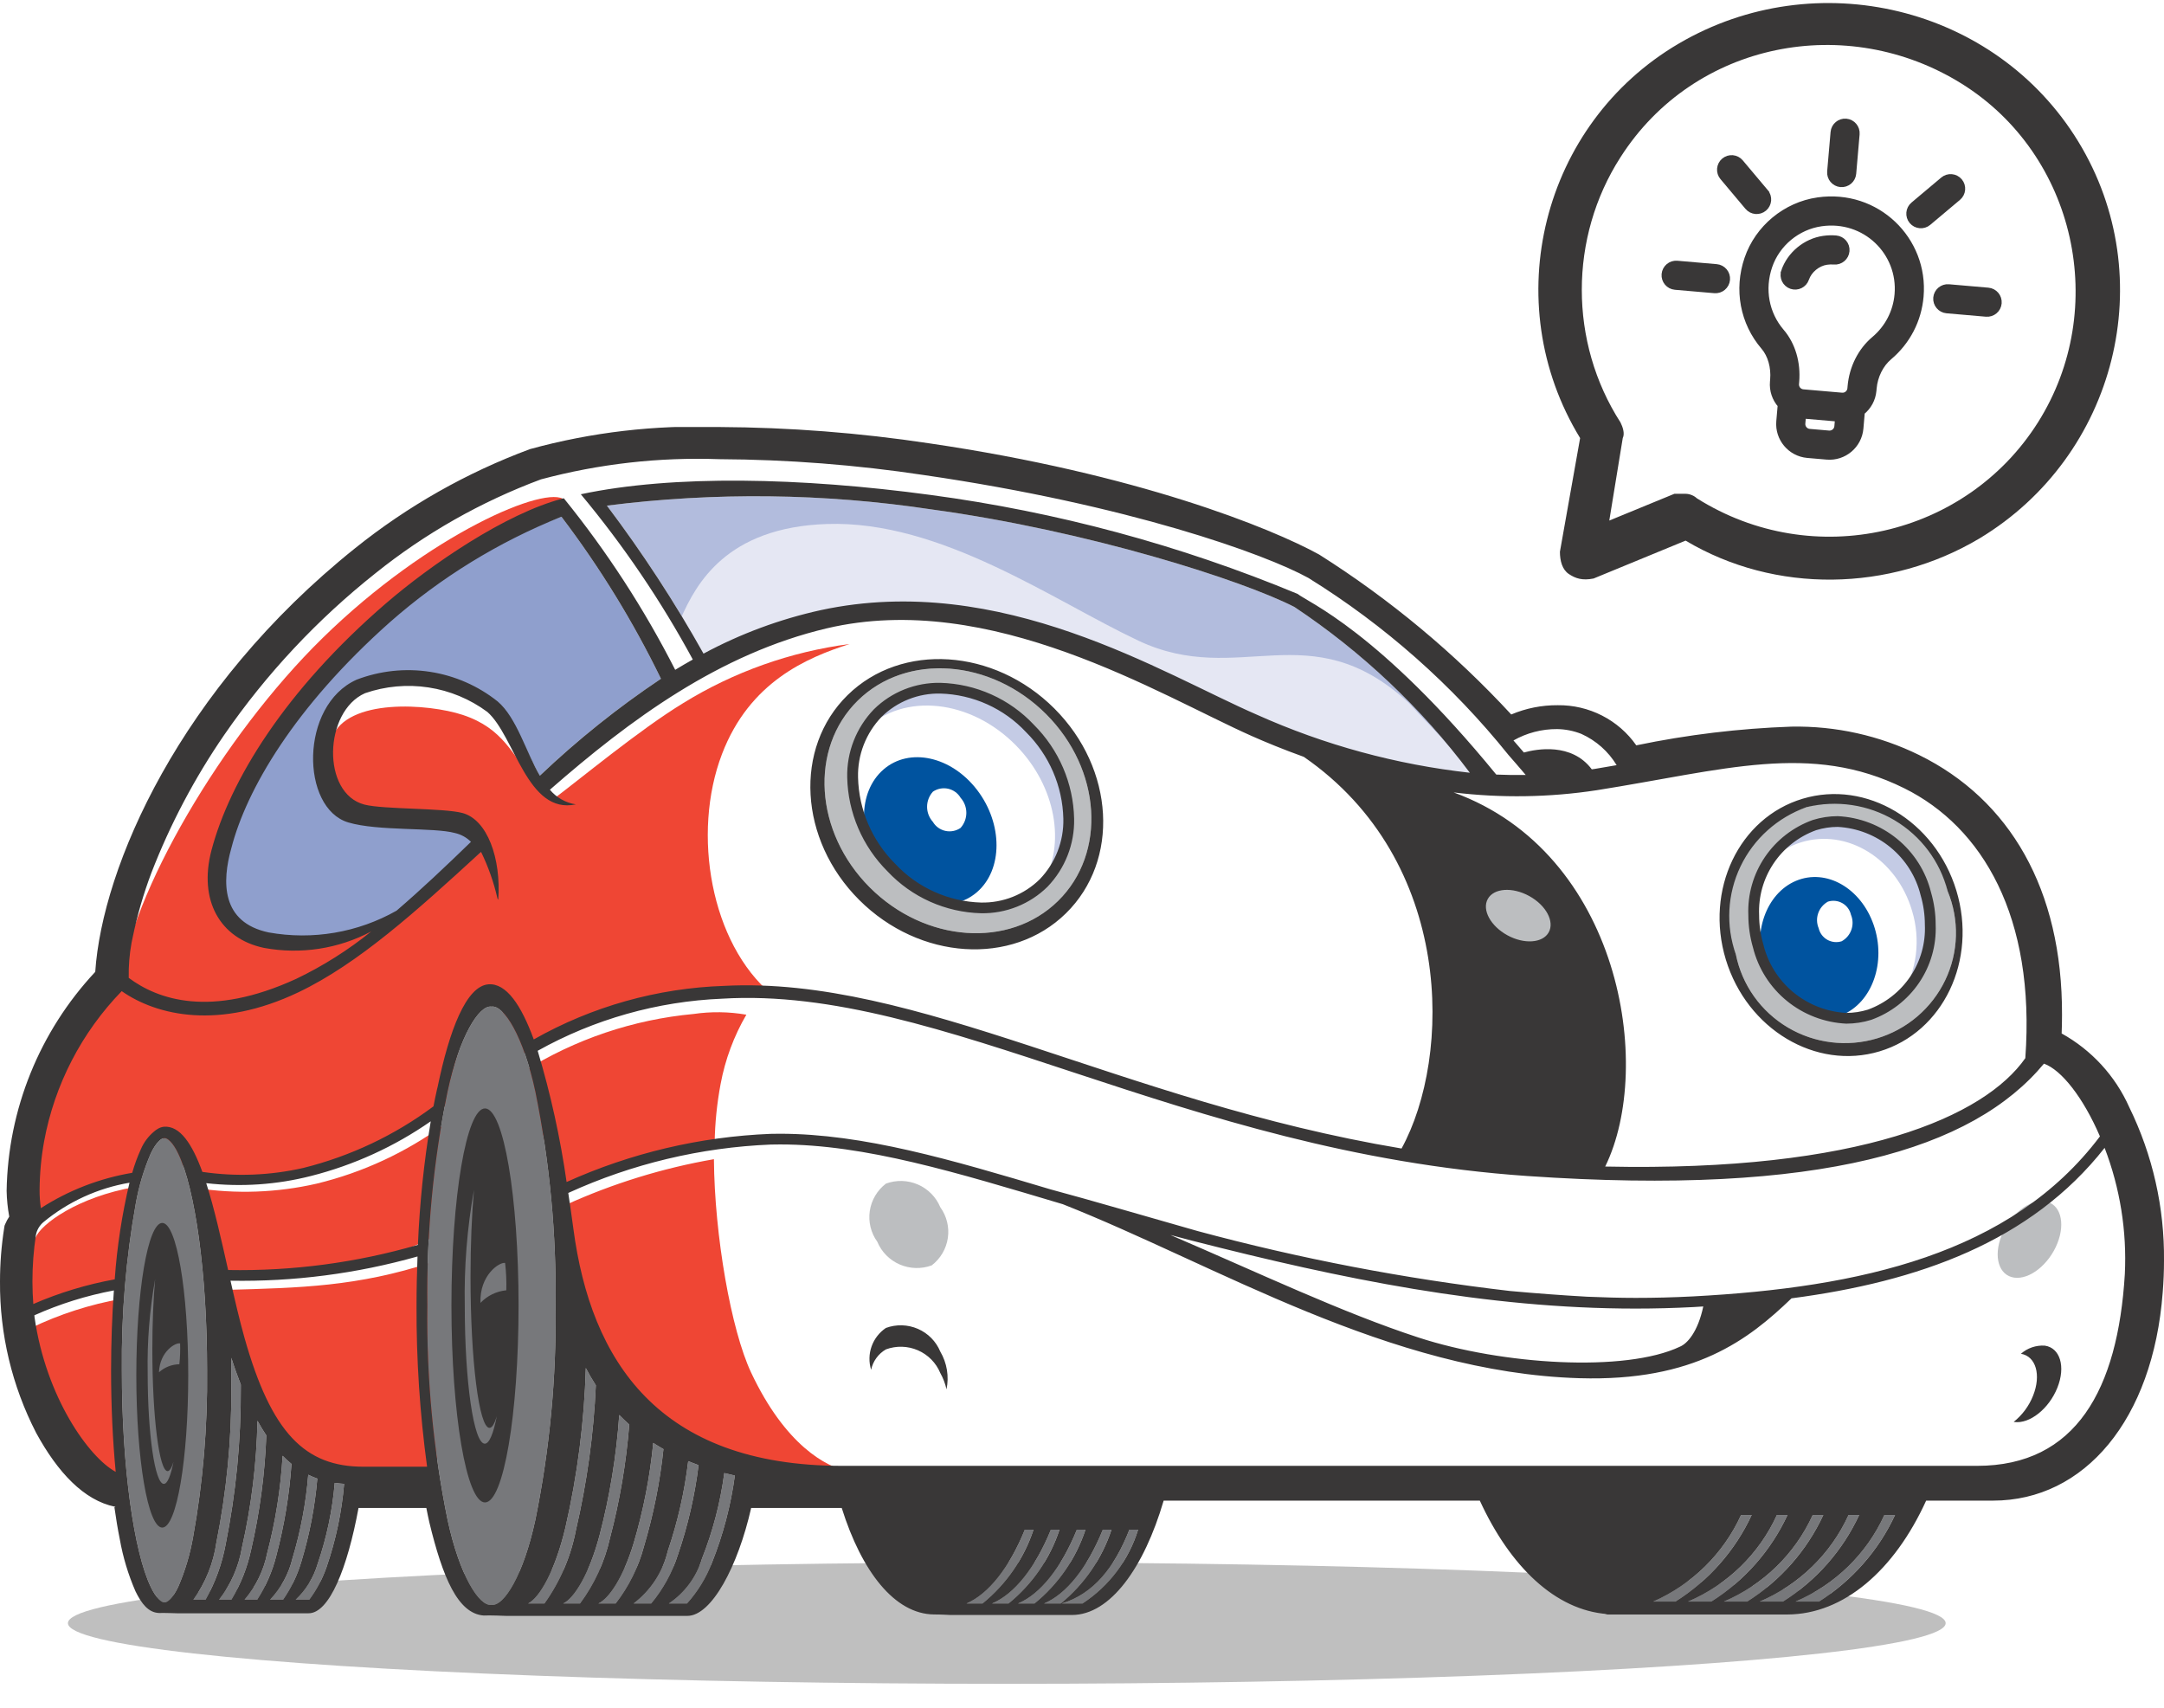
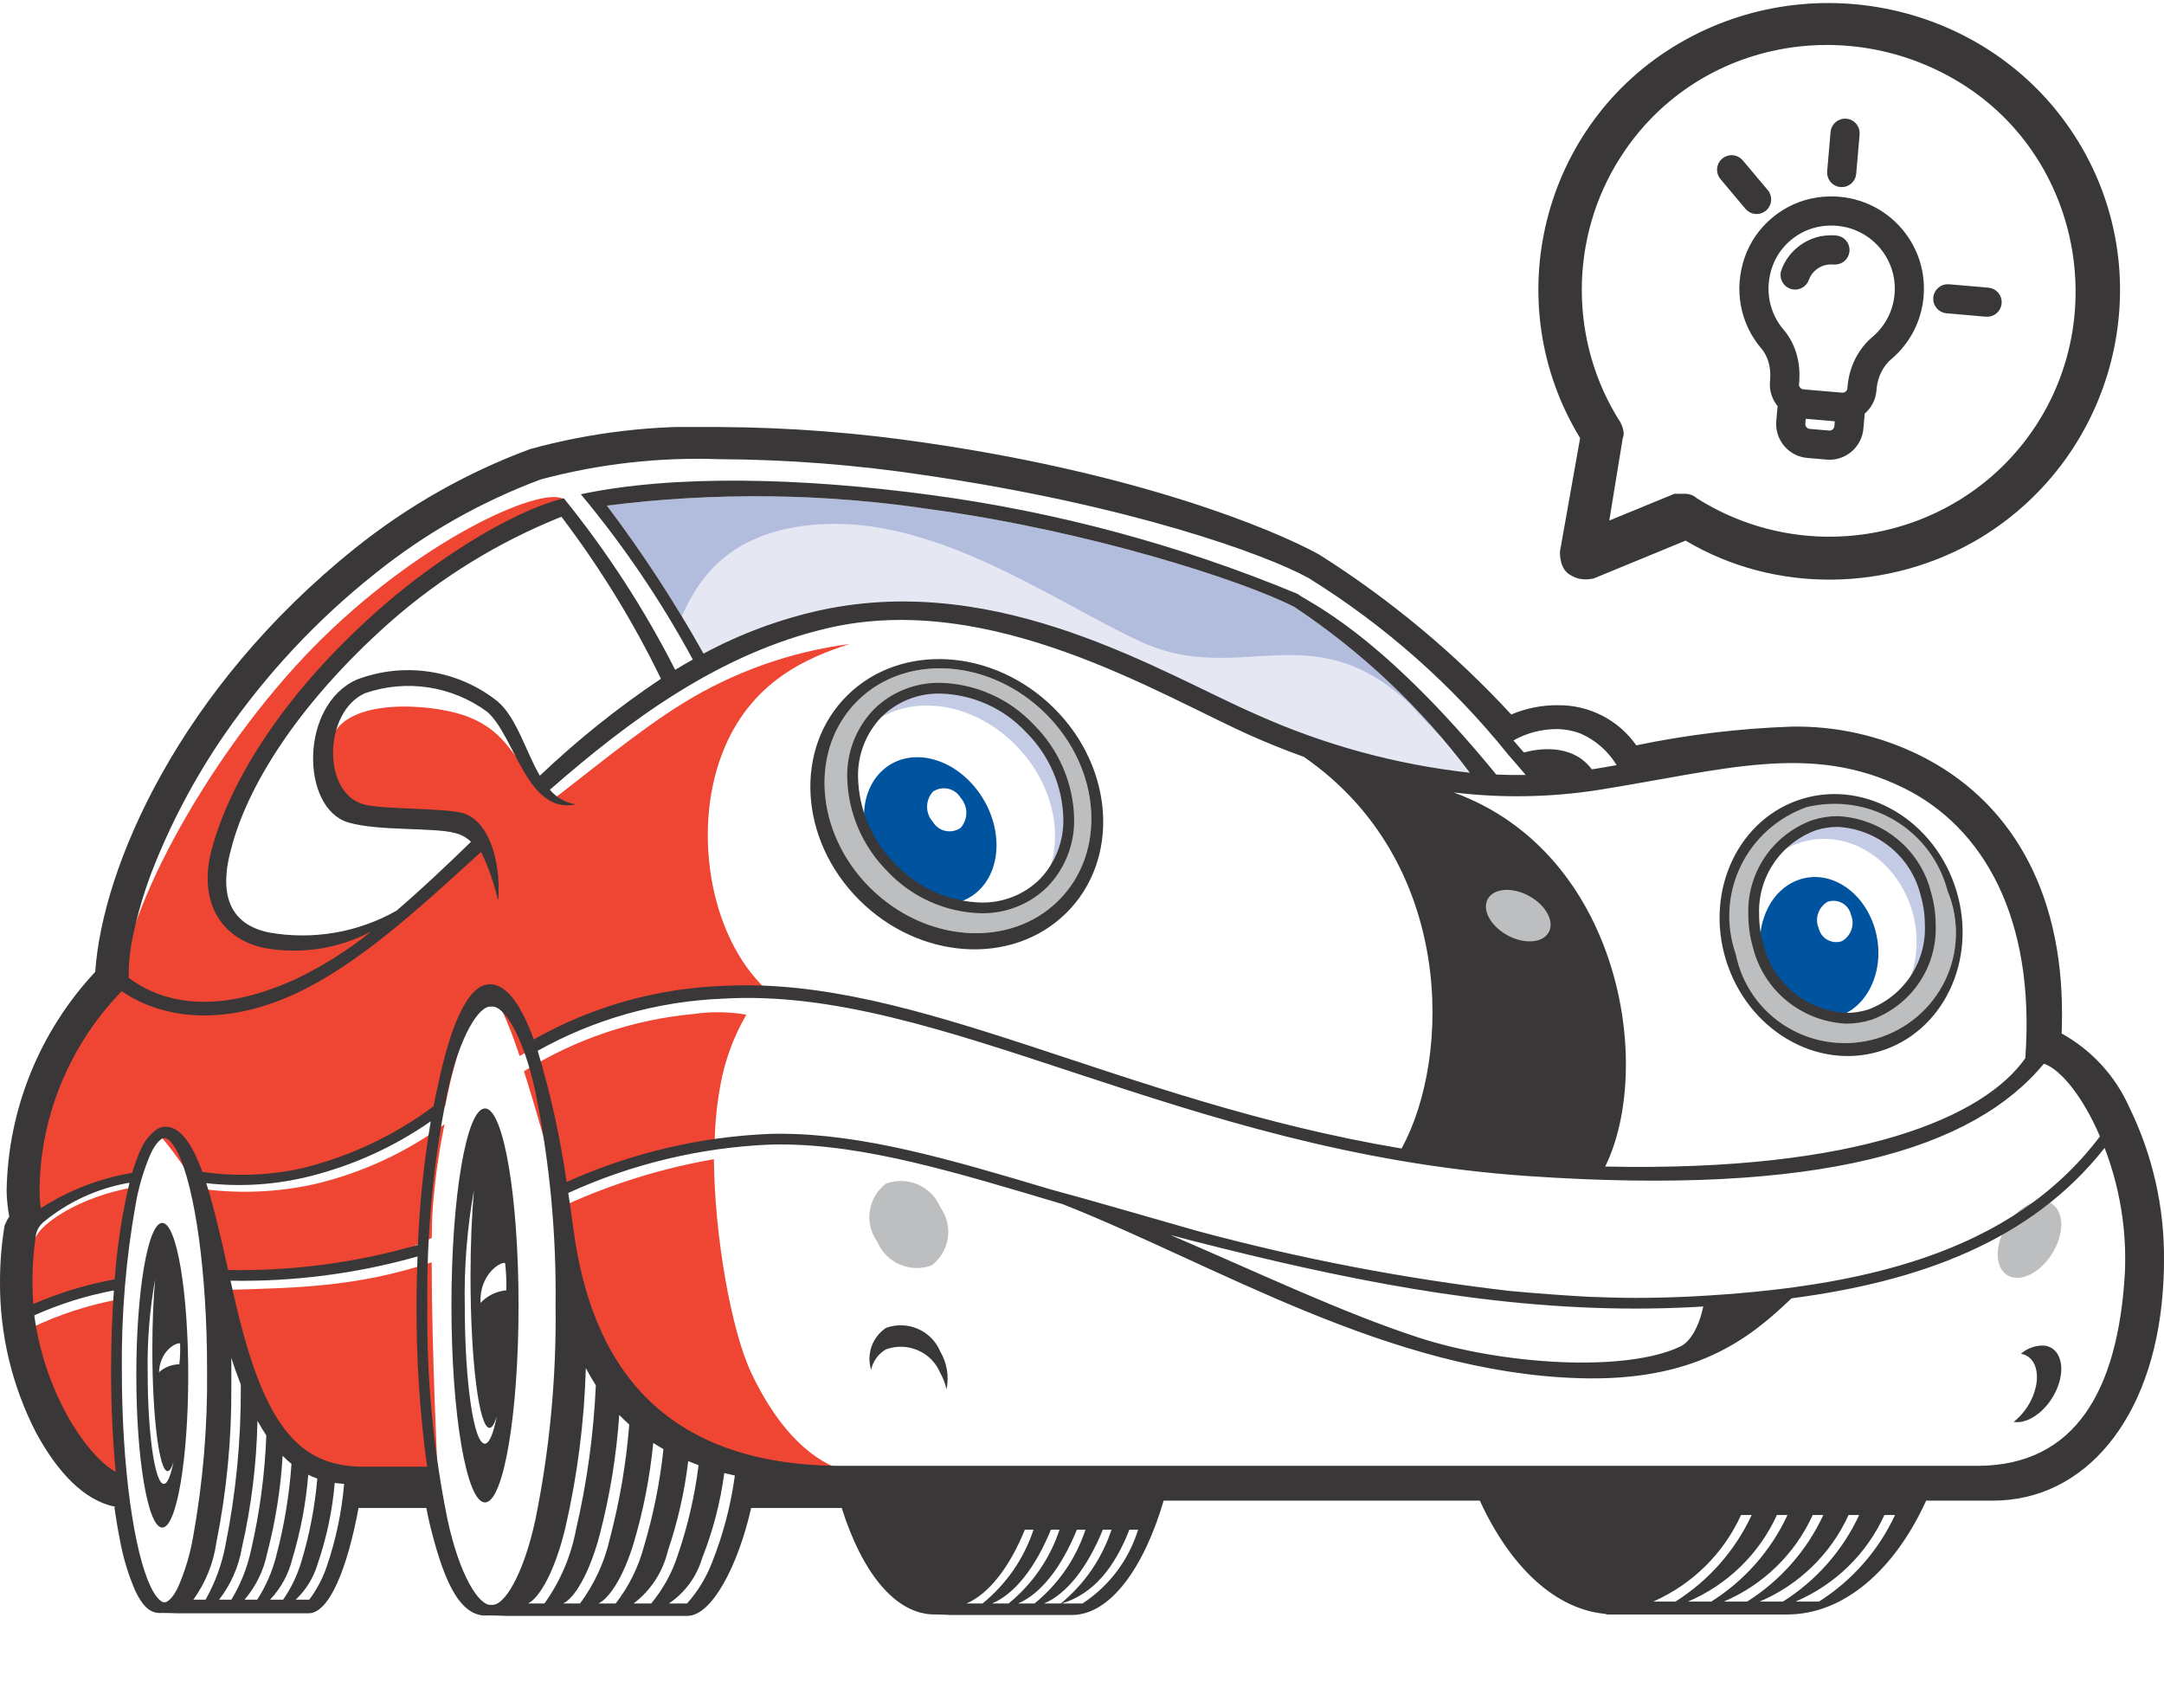
<svg xmlns="http://www.w3.org/2000/svg" width="446" height="352" viewBox="0 0 446 352" fill="none">
  <g filter="url(#filter0_f_418_12853)">
-     <ellipse cx="207.5" cy="334.5" rx="193.5" ry="12.5" fill="black" fill-opacity="0.25" />
-   </g>
+     </g>
  <g clip-path="url(#clip0_418_12853)">
    <path d="M125.064 241.462C132.182 238.519 139.652 236.497 147.291 235.445C147.358 231.395 147.77 227.357 148.521 223.374C149.457 218.354 151.25 213.529 153.823 209.107C150.233 208.485 146.566 208.434 142.961 208.957C130.528 210.107 118.545 214.151 107.987 220.76C110.454 228.495 112.894 237.243 115.016 245.441C115.262 245.355 115.521 245.247 115.768 245.153M109.69 160.278C105.536 155.642 103.818 150.123 95.385 147.332C88.362 145.004 71.511 143.781 68.405 152.066C68.233 152.026 68.128 151.675 68.121 151.136C67.477 153.756 67.543 156.499 68.313 159.085C69.084 161.672 70.531 164.01 72.507 165.863C74.507 168.415 74.507 167.848 79.081 168.415C79.081 168.415 90.799 169.547 95.082 169.832C99.366 170.117 98.513 171.247 98.801 173.795C86.507 185.693 67.935 202.125 53.646 206.377C39.357 210.629 29.355 207.792 24.785 202.978C17.639 206.377 9.069 225.64 7.637 232.439C6.822 238.165 6.727 243.97 7.353 249.719C7.353 249.719 7.179 250.259 6.922 251.16C13.167 246.494 20.544 243.545 28.307 242.61C29.279 239.376 30.706 236.294 32.544 233.454C34.97 236.307 37.2 239.317 39.221 242.465C46.942 243.822 54.853 243.701 62.528 242.11C73.158 239.451 83.111 234.626 91.754 227.94C94.09 215.97 97.563 205.938 100.662 205.229C102.264 204.864 104.604 210.14 107.1 217.633C110.745 215.432 114.544 213.493 118.469 211.832C130.613 205.677 144.38 203.398 157.882 205.307C158.271 205.142 158.679 205.025 159.096 204.958C146.519 194.477 142.52 171.812 148.808 155.382C154.491 140.526 166.24 135.55 175.098 132.718C162.923 134.31 151.231 138.463 140.805 144.898C131.648 150.482 119.499 160.623 113.683 164.947L112.617 163.371L109.69 160.278ZM154.809 282.864C150.673 274.086 147.257 254.588 147.138 238.884C136.578 240.72 126.299 243.893 116.555 248.325C118.13 254.812 119.283 260.335 119.659 263.318C121.088 274.651 126.52 282.299 129.662 288.815C132.804 295.332 155.953 300.998 159.095 301.563C164.361 302.645 169.72 303.214 175.097 303.263C170.238 302.41 161.8 297.712 154.809 282.864ZM40.313 244.815C41.767 248.642 44.291 256.933 45.893 262.309C59.083 262.271 74.566 262.224 88.622 255.284C88.747 255.223 88.867 255.164 88.99 255.103C89.01 253.515 89.037 251.992 89.083 250.569C89.487 244.222 90.334 237.911 91.618 231.68C83.745 237.454 74.791 241.616 65.279 243.921C57.091 245.8 48.616 246.104 40.313 244.815ZM46.929 265.812L47.361 267.282C47.361 267.282 50.791 278.613 55.364 291.077C56.373 294.482 58.328 297.536 61.007 299.891C63.685 302.246 66.978 303.806 70.509 304.392L90.225 304.111C90.225 304.111 88.999 279.138 88.968 260.134C73.711 265.165 61.709 265.393 46.929 265.812ZM7.304 255.113L5.637 256.367C4.723 260.412 4.339 264.556 4.495 268.698C5.065 277.198 10.212 287.964 15.354 296.744C20.497 305.523 24.496 305.527 24.496 305.527C24.496 305.527 23.928 291.929 23.928 287.112C23.928 284.097 24.374 276.087 24.989 267.671C18.561 268.812 12.32 270.82 6.441 273.64L5.562 271.871L5.469 271.92V271.687L5.454 271.653L5.469 271.646V270.819C11.582 267.282 18.299 264.889 25.285 263.761C25.579 260.023 25.896 256.34 26.213 253.117C26.491 250.252 27 247.414 27.736 244.63C16.147 246.654 8.394 252.226 7.304 255.113Z" fill="#EF4634" />
    <path d="M24.785 202.976C26.862 184.255 45.766 151.764 66.498 131.472C88.501 109.926 112.88 99.728 116.361 103.039C105.501 108.699 76.764 126.265 60.529 146.62C44.918 166.189 40.88 183.589 47.634 189.464C54.389 195.338 63.155 196.565 83.689 188.281C81.54 190.885 61.721 205.796 49.785 207.214C37.848 208.631 27.72 205.836 24.785 202.976Z" fill="#EF4634" />
-     <path d="M33.893 234.549C33.375 234.455 32.167 235.362 31.052 237.76C29.64 241.043 28.612 244.475 27.991 247.99C25.952 259.337 24.99 270.848 25.116 282.372C25.099 302.528 27.645 319.92 31.052 326.984C32.167 329.381 33.375 330.286 33.893 330.2C34.418 330.285 35.628 329.38 36.743 326.984C38.155 323.702 39.18 320.268 39.796 316.752C41.842 305.407 42.807 293.896 42.678 282.372C42.696 262.222 40.148 244.83 36.743 237.76C35.628 235.362 34.418 234.455 33.893 234.549ZM110.336 224.959C107.901 213.634 103.866 207.064 101.294 207.443C98.722 207.064 94.681 213.634 92.246 224.959C89.289 239.479 87.892 254.269 88.078 269.08C87.892 283.892 89.289 298.682 92.246 313.202C94.681 324.533 98.722 331.094 101.294 330.718C103.868 331.094 107.903 324.533 110.336 313.202C113.29 298.681 114.687 283.892 114.504 269.08C114.687 254.269 113.29 239.479 110.336 224.959ZM223.717 315.227H221.943C218.735 323.104 214.435 328.503 209.814 330.447H213.207C218.106 326.473 221.753 321.192 223.717 315.227ZM229.078 315.227H227.294C224.091 323.104 219.793 328.505 215.173 330.447H218.614C223.489 326.461 227.118 321.182 229.078 315.227ZM232.768 315.227C229.687 323.09 225.34 328.476 218.822 330.447H223.099C228.595 326.856 232.651 321.472 234.563 315.227H232.768ZM213.009 315.227H211.223C208.039 323.047 203.778 328.46 199.197 330.447H202.491C207.39 326.472 211.039 321.191 213.009 315.227ZM218.361 315.227H216.587C213.38 323.104 209.079 328.505 204.45 330.447H207.856C212.754 326.473 216.399 321.192 218.361 315.227ZM383.17 312.212H380.984C377.339 320.217 370.806 326.581 362.668 330.052H367.459C374.321 325.73 379.775 319.535 383.17 312.212ZM388.369 312.212C384.726 320.218 378.193 326.582 370.055 330.052H374.88C381.723 325.718 387.164 319.525 390.557 312.212H388.369ZM361.015 312.212H358.829C355.206 320.159 348.762 326.508 340.724 330.052H345.306C352.166 325.728 357.619 319.534 361.015 312.212ZM375.781 312.212H373.595C369.956 320.218 363.425 326.582 355.288 330.052H360.079C366.937 325.729 372.389 319.534 375.781 312.212ZM368.401 312.212H366.215C362.57 320.217 356.035 326.581 347.897 330.052H352.689C359.548 325.728 365.004 319.534 368.401 312.212ZM60.075 301.681C59.433 301.156 58.822 300.596 58.244 300.003C57.853 306.781 56.788 313.505 55.064 320.076C54.356 323.61 52.752 326.907 50.404 329.656H53.009C54.809 326.87 56.138 323.811 56.943 320.6C58.581 314.405 59.63 308.07 60.075 301.681ZM65.471 322.264C64.647 325.082 63.085 327.633 60.944 329.658H63.742C65.269 327.609 66.471 325.341 67.305 322.931C69.215 317.387 70.431 311.63 70.924 305.792C70.276 305.752 69.632 305.688 68.988 305.591C68.506 311.271 67.324 316.869 65.471 322.264ZM65.4 304.706C64.76 304.479 64.135 304.215 63.527 303.915C63.056 309.765 61.964 315.549 60.27 321.172C59.507 324.35 57.919 327.275 55.665 329.659H58.349C60.027 327.243 61.303 324.575 62.13 321.759C63.807 316.201 64.902 310.486 65.4 304.706ZM49.626 285.971C49.626 285.777 49.626 285.547 49.63 285.347C48.963 283.636 48.306 281.818 47.672 279.82C47.68 280.846 47.682 281.855 47.682 282.815C47.682 283.92 47.682 284.976 47.676 285.959C47.735 296.677 46.701 307.373 44.589 317.884C43.991 322.131 42.365 326.171 39.849 329.659H42.366C44.363 326.124 45.758 322.287 46.494 318.302C48.633 307.657 49.681 296.825 49.626 285.971ZM54.885 295.813C54.267 294.892 53.657 293.875 53.06 292.79C52.884 301.605 51.808 310.381 49.849 318.981C49.191 322.869 47.578 326.536 45.151 329.659H47.693C49.599 326.499 50.966 323.049 51.74 319.448C53.535 311.685 54.587 303.772 54.885 295.813ZM149.273 303.564C148.472 309.607 146.929 315.529 144.677 321.2C143.548 324.97 141.138 328.237 137.854 330.445H141.589C143.803 327.978 145.545 325.131 146.731 322.044C149.037 316.267 150.623 310.232 151.453 304.073C150.713 303.914 149.98 303.745 149.273 303.564ZM122.804 285.477C122.055 284.313 121.367 283.127 120.739 281.919C120.423 292.992 119.012 304.009 116.527 314.809C114.425 323.648 111.256 329.231 108.835 330.446H112.211C115.442 325.933 117.652 320.782 118.691 315.345C120.977 305.534 122.353 295.537 122.804 285.477ZM143.973 301.941C143.243 301.674 142.534 301.397 141.839 301.111C141.089 307.407 139.679 313.609 137.633 319.616C136.622 323.928 134.129 327.757 130.581 330.447H134.208C136.688 327.466 138.563 324.039 139.73 320.354C141.776 314.376 143.198 308.207 143.973 301.941ZM136.737 298.628C136.012 298.216 135.309 297.794 134.634 297.354C133.951 304.354 132.599 311.274 130.597 318.02C128.478 325.015 125.569 329.406 123.325 330.447H126.89C129.604 326.947 131.586 322.946 132.721 318.678C134.674 312.13 136.018 305.419 136.737 298.628ZM129.69 293.568C128.973 292.922 128.28 292.268 127.625 291.593C127.05 299.976 125.689 308.287 123.562 316.42C121.45 324.337 118.406 329.324 116.074 330.447H119.541C122.516 326.44 124.617 321.863 125.708 317.006C127.731 309.326 129.064 301.482 129.69 293.568Z" fill="#77787B" />
    <path d="M125.082 104.2C147.327 101.381 169.86 101.646 192.031 104.987C224.245 109.389 256.03 119.562 266.781 125.086C280.729 134.342 292.971 145.903 302.974 159.265C287.784 157.577 272.956 153.532 259.032 147.281C239.704 138.9 206.406 117.725 169.199 125.73C160.75 127.583 152.606 130.601 145.003 134.696C139.067 124.095 132.411 113.906 125.082 104.2Z" fill="#B2BCDD" />
-     <path d="M53.578 194.001C43.676 191.66 44.442 178.646 46.481 171.799C49.663 160.057 61.828 142.447 81.863 125.746C91.958 117.464 103.405 110.953 115.711 106.491C123.63 116.93 130.5 128.112 136.223 139.876C127.338 145.814 118.984 152.498 111.253 159.854C108.475 155.167 106.624 148.912 102.69 145.584C98.749 142.348 94.014 140.206 88.966 139.376C83.918 138.546 78.738 139.058 73.955 140.86C62.153 146.16 63.016 166.296 72.825 169.212C78.972 171.04 89.618 169.882 93.96 171.077C96.17 171.972 98.231 173.192 100.074 174.695C97.259 177.431 88.761 183.528 85.999 186.105C73.484 194.09 64.34 196.542 53.578 194.001Z" fill="#8F9FCD" />
    <path d="M140.379 127.289C143.461 120.441 149.594 108.672 170.458 107.983C193.946 107.208 217.032 123.744 234.657 132.043C255.399 141.811 269.884 126.094 290.257 144.768L305.036 160.445C293.789 160.22 282.624 158.491 271.844 155.306C255.249 149.651 226.059 134.985 214.543 130.63C198.602 124.652 181.142 123.931 164.756 128.573C158.179 130.881 151.769 133.63 145.569 136.8L140.379 127.289Z" fill="#E5E7F3" />
    <path d="M396.914 184.198C393.777 173.409 383.498 167.067 373.955 170.04C369.948 171.332 366.562 174.041 364.443 177.65C366.312 175.79 368.604 174.403 371.127 173.605C380.674 170.63 390.95 176.969 394.094 187.762C394.96 190.634 395.222 193.652 394.865 196.628C394.507 199.604 393.537 202.476 392.015 205.066C394.629 202.333 396.461 198.959 397.322 195.291C398.183 191.623 398.042 187.794 396.914 184.198ZM180.91 146.952C179.91 147.956 179.042 149.081 178.324 150.299C186.25 142.636 200.095 144.102 209.449 153.675C217.677 162.104 219.689 174.02 214.854 182.191C214.935 182.114 215.024 182.049 215.097 181.971C222.977 174.047 221.707 159.782 212.266 150.113C202.825 140.444 188.786 139.029 180.91 146.952Z" fill="#C4CBE5" />
    <path d="M201.4 162.817C206.722 169.793 206.706 179.203 201.369 183.837C196.031 188.471 187.382 186.57 182.058 179.599C176.726 172.623 176.742 163.21 182.084 158.578C187.426 153.945 196.066 155.844 201.4 162.817ZM192.269 163.149C191.499 164.004 191.074 165.109 191.072 166.254C191.071 167.4 191.494 168.506 192.261 169.363C192.538 169.833 192.909 170.242 193.353 170.563C193.797 170.884 194.303 171.111 194.839 171.229C195.375 171.346 195.931 171.353 196.469 171.248C197.008 171.143 197.52 170.928 197.971 170.618C198.738 169.762 199.163 168.657 199.164 167.512C199.166 166.367 198.744 165.261 197.979 164.403C197.702 163.933 197.33 163.525 196.886 163.204C196.442 162.884 195.936 162.657 195.4 162.539C194.864 162.422 194.309 162.415 193.77 162.52C193.231 162.625 192.72 162.839 192.269 163.149Z" fill="#00539F" />
    <path d="M386.166 190.616C388.801 198.243 385.904 206.546 379.695 209.153C373.494 211.759 366.319 207.686 363.686 200.059C361.052 192.432 363.951 184.129 370.156 181.521C376.361 178.912 383.533 182.983 386.166 190.616ZM376.741 185.805C375.8 186.328 375.084 187.175 374.732 188.186C374.379 189.197 374.413 190.302 374.829 191.289C374.943 191.785 375.159 192.253 375.465 192.662C375.77 193.07 376.158 193.412 376.603 193.665C377.049 193.917 377.543 194.075 378.053 194.129C378.563 194.183 379.079 194.131 379.569 193.976C380.509 193.453 381.223 192.606 381.574 191.595C381.926 190.585 381.892 189.481 381.477 188.494C381.363 187.999 381.147 187.532 380.842 187.123C380.537 186.714 380.149 186.373 379.704 186.12C379.259 185.867 378.766 185.709 378.256 185.655C377.746 185.601 377.23 185.652 376.741 185.805Z" fill="#00539F" />
    <path d="M193.789 248.775C195.119 250.612 195.679 252.889 195.35 255.126C195.02 257.364 193.828 259.387 192.023 260.77C189.884 261.555 187.521 261.488 185.431 260.581C183.341 259.675 181.687 258 180.817 255.91C179.489 254.072 178.932 251.794 179.263 249.557C179.595 247.32 180.788 245.298 182.593 243.915C184.73 243.13 187.092 243.197 189.181 244.104C191.269 245.01 192.921 246.685 193.789 248.775Z" fill="#BCBEC0" />
    <path d="M412.522 254.632C410.792 258.973 411.954 262.855 415.136 263.294C418.317 263.733 422.291 260.576 424.025 256.226C425.76 251.885 424.593 248.004 421.42 247.56C418.246 247.117 414.265 250.283 412.522 254.632Z" fill="#BCBEC0" />
    <path d="M215.608 147.171C227.003 158.569 228.11 175.81 218.067 185.667C208.033 195.528 190.653 194.274 179.257 182.872C167.86 171.471 166.76 154.229 176.796 144.37C186.832 134.512 204.212 135.766 215.608 147.171ZM180.908 146.951C173.024 154.877 174.291 169.144 183.73 178.813C193.168 188.482 207.214 189.895 215.098 181.969C222.981 174.044 221.707 159.78 212.266 150.111C202.826 140.443 188.785 139.028 180.908 146.951ZM401.404 183.632C402.618 186.56 403.201 189.707 403.115 192.871C403.029 196.036 402.276 199.147 400.905 202.006C399.534 204.865 397.575 207.409 395.154 209.472C392.733 211.536 389.903 213.076 386.846 213.991C383.789 214.906 380.573 215.178 377.404 214.788C374.235 214.398 371.183 213.356 368.445 211.727C365.707 210.099 363.342 207.921 361.503 205.333C359.664 202.745 358.392 199.804 357.767 196.7C356.553 193.772 355.971 190.625 356.057 187.46C356.143 184.296 356.895 181.184 358.266 178.325C359.637 175.466 361.596 172.923 364.018 170.859C366.439 168.795 369.269 167.256 372.326 166.341C375.382 165.425 378.598 165.154 381.767 165.543C384.936 165.933 387.988 166.976 390.726 168.604C393.465 170.232 395.829 172.411 397.668 174.998C399.507 177.586 400.78 180.527 401.404 183.632ZM373.955 170.04C364.412 173.007 359.224 184.164 362.368 194.955C365.505 205.746 375.784 212.086 385.328 209.113C394.863 206.143 400.058 194.985 396.914 184.197C393.778 173.409 383.498 167.068 373.955 170.04Z" fill="#BCBEC0" />
    <path d="M421.421 277.306C420.532 277.251 419.64 277.37 418.798 277.658C417.956 277.946 417.18 278.397 416.514 278.984C419.603 279.501 420.727 283.336 419.013 287.632C418.177 289.74 416.803 291.596 415.025 293.019C415.066 293.023 415.097 293.037 415.136 293.041C418.312 293.483 422.292 290.32 424.026 285.973C425.763 281.632 424.593 277.75 421.421 277.306ZM182.591 273.659C181.219 274.584 180.182 275.921 179.632 277.473C179.083 279.025 179.05 280.712 179.538 282.284C179.722 281.41 180.089 280.584 180.615 279.86C181.141 279.135 181.814 278.528 182.591 278.078C184.729 277.292 187.091 277.36 189.18 278.267C191.268 279.174 192.92 280.849 193.787 282.939C194.382 283.994 194.815 285.131 195.075 286.312C195.63 283.646 195.172 280.871 193.787 278.521C192.919 276.431 191.268 274.757 189.179 273.85C187.091 272.943 184.729 272.875 182.591 273.659ZM99.958 228.425C96.139 228.425 93.042 246.603 93.042 269.025C93.042 291.447 96.139 309.621 99.958 309.621C103.778 309.621 106.874 291.446 106.874 269.025C106.874 246.604 103.778 228.425 99.958 228.425ZM99.915 297.515C97.638 297.515 95.789 284.8 95.789 269.116C95.637 261.102 96.273 253.093 97.687 245.201C97.238 250.269 96.975 256.44 96.975 263.106C96.975 280.307 98.725 294.255 100.883 294.255C101.416 294.255 101.922 293.405 102.386 291.874C101.696 295.417 100.845 297.515 99.915 297.515ZM104.102 260.265C104.321 262.136 104.404 264.02 104.35 265.903C102.317 266.098 100.425 267.02 99.028 268.497C98.796 262.78 102.95 260.038 104.102 260.265ZM380.519 210.954C382.262 210.952 383.993 210.687 385.655 210.169C389.681 208.724 393.138 206.045 395.527 202.522C397.915 198.999 399.111 194.814 398.941 190.573C398.939 188.312 398.616 186.063 397.983 183.892C396.912 179.57 394.461 175.707 390.996 172.879C387.531 170.05 383.237 168.407 378.754 168.194C377.011 168.196 375.279 168.461 373.618 168.982C369.59 170.424 366.132 173.101 363.743 176.624C361.354 180.147 360.159 184.333 360.332 188.575C360.335 190.838 360.657 193.09 361.29 195.264C362.364 199.583 364.815 203.444 368.28 206.271C371.744 209.098 376.037 210.74 380.519 210.954ZM374.287 171.089C375.732 170.637 377.238 170.406 378.754 170.405C382.753 170.62 386.576 172.107 389.655 174.647C392.734 177.187 394.905 180.644 395.844 184.504C396.422 186.476 396.715 188.52 396.715 190.574C396.884 194.344 395.839 198.07 393.731 201.213C391.623 204.356 388.562 206.754 384.99 208.06C383.543 208.51 382.036 208.739 380.519 208.741C376.521 208.527 372.699 207.041 369.621 204.503C366.543 201.965 364.373 198.51 363.433 194.652C362.852 192.677 362.558 190.63 362.557 188.573C362.387 184.802 363.432 181.075 365.54 177.931C367.649 174.788 370.712 172.391 374.287 171.089ZM33.443 252.022C30.489 252.022 28.095 266.073 28.095 283.412C28.095 300.752 30.487 314.803 33.443 314.803C36.398 314.803 38.795 300.75 38.795 283.412C38.795 266.075 36.401 252.022 33.443 252.022ZM33.767 305.798C31.928 305.798 30.437 295.55 30.437 282.91C30.317 276.453 30.829 270 31.967 263.642C31.607 267.724 31.397 272.694 31.397 278.068C31.397 291.929 32.805 303.17 34.545 303.17C34.971 303.17 35.383 302.483 35.755 301.248C35.196 304.103 34.51 305.798 33.767 305.798ZM37.119 276.853C37.171 278.286 37.119 279.72 36.964 281.145C35.408 281.17 33.915 281.758 32.765 282.798C32.936 278.445 36.256 276.608 37.119 276.853ZM438.836 228.166C435.978 221.739 431.088 216.407 424.906 212.976C424.953 211.69 424.981 210.427 424.981 209.18C425.076 183.203 414.139 164.749 395.528 155.592C387.35 151.577 378.318 149.571 369.194 149.744C358.45 150.118 347.759 151.408 337.238 153.599C335.43 151.015 333.01 148.909 330.191 147.468C327.371 146.026 324.238 145.292 321.065 145.329C317.767 145.304 314.5 145.954 311.467 147.239C299.775 134.579 286.46 123.494 271.86 114.268C261.937 108.817 234.385 97.641 191.444 91.35C177.137 89.193 162.691 88.073 148.221 88C135.066 87.535 121.916 89.07 109.23 92.552C96.2 97.387 84.041 104.274 73.223 112.947C36.94 141.978 21.068 178.74 19.629 200.281C8.135 212.582 1.631 228.659 1.366 245.425C1.403 247.2 1.583 248.97 1.905 250.716C1.584 251.192 1.311 251.697 1.09 252.226L0.936 252.588L0.876 252.968C0.292 256.65 -0.001 260.372 -0 264.099C-0.076 274.938 2.481 285.636 7.454 295.289C11.893 303.425 17.288 309.186 23.698 310.507L23.797 310.524L23.582 310.632C23.913 312.966 24.277 315.175 24.687 317.19C25.34 320.882 26.425 324.487 27.921 327.93C29.17 330.482 30.568 332.319 32.775 332.405C33.767 332.365 36.438 332.461 36.438 332.461H63.613C67.856 332.461 71.601 323.19 73.891 310.762H87.869C88.067 311.749 88.263 312.756 88.477 313.688C91.231 325.064 94.354 332.545 99.699 332.926C100.788 332.849 104.299 333 104.299 333H141.664C146.671 333 152.096 322.758 154.812 310.762H173.481C177.6 323.871 184.383 332.629 192.508 332.706C193.665 332.694 195.898 332.817 195.898 332.817H220.9C228.828 332.817 235.797 323.027 239.828 309.247H304.99C311.239 322.85 320.576 331.848 331.283 332.623L330.745 332.714H368.374C379.981 332.674 390.427 323.638 396.98 309.247H410.772C429.59 309.247 443.742 292.577 445.734 266.338C445.912 264.136 446.001 261.967 445.999 259.83C446.117 248.868 443.666 238.028 438.836 228.166ZM421.259 219.198C424.874 220.49 429.361 226.188 432.798 234.186C414.488 258.46 383.316 265.347 348.873 267.163C344.929 267.367 341.006 267.468 337.104 267.467C333.766 267.467 330.44 267.365 327.117 267.226C321.811 266.929 316.442 266.523 311.171 266.042C289.436 263.51 267.921 259.38 246.804 253.686C235.977 250.616 225.167 247.429 216.519 245.105C196.034 238.987 177.957 233.652 160.746 233.64C160.091 233.64 159.443 233.644 158.794 233.664C144.273 234.247 130.004 237.617 116.776 243.586C115.47 234.438 113.477 225.4 110.816 216.546C122.458 210.038 135.491 206.358 148.846 205.808C194.024 203.056 242.972 237.399 314.76 242.351C375.217 246.514 406.631 236.836 421.259 219.198ZM351.046 269.234C349.918 274.535 347.724 276.894 346.251 277.514C334.962 282.877 309.559 281.245 292.389 275.649C276.669 270.525 259.475 262.328 241.22 254.501C242.741 254.907 244.261 255.313 245.806 255.71C276.447 263.548 306.28 269.671 337.104 269.671C341.048 269.671 345.01 269.568 348.991 269.361C349.68 269.328 350.361 269.275 351.046 269.234ZM392.462 162.441C408.579 170.429 419.536 188.95 417.417 218.064C409.058 230.021 383.482 241.525 330.831 240.4C341 219.677 333.92 175.776 299.596 163.304C309.402 164.49 319.325 164.336 329.089 162.847C355.367 158.688 373.15 152.868 392.462 162.441ZM259.031 147.28C239.703 138.899 206.405 117.724 169.198 125.729C160.748 127.584 152.601 130.604 144.995 134.701C139.063 124.098 132.409 113.907 125.082 104.2C147.327 101.381 169.859 101.646 192.031 104.987C224.244 109.389 256.03 119.562 266.781 125.086C280.707 134.35 292.936 145.904 302.938 159.25C287.761 157.562 272.945 153.523 259.031 147.28ZM320.92 150.25C322.631 150.274 324.324 150.609 325.913 151.239C328.942 152.605 331.479 154.852 333.188 157.683C332.074 157.871 329.826 158.262 328.689 158.454C328.479 158.491 328.273 158.507 328.067 158.542C323.925 153.001 316.673 154.354 314.073 155.076C313.285 154.155 312.529 153.27 311.924 152.591C314.662 151.038 317.765 150.23 320.92 150.25ZM27.109 194.306L27.115 194.273C27.176 193.904 27.283 193.49 27.358 193.113C28.288 188.619 29.569 184.204 31.187 179.907C35.068 169.873 40.112 160.32 46.219 151.441C54.897 138.863 65.409 127.632 77.412 118.113C87.653 109.901 99.159 103.376 111.491 98.787C123.456 95.587 135.837 94.184 148.222 94.627C162.365 94.698 176.483 95.794 190.464 97.904C232.621 104.048 260.76 114.184 269.656 119.098C285.384 128.845 299.324 141.175 310.878 155.561C312.054 156.905 313.242 158.272 314.454 159.706C312.407 159.736 310.382 159.708 308.379 159.622C284.153 130.003 269.434 124.042 267.434 122.39C243.222 112.329 217.779 105.471 191.761 101.993C165.11 98.393 138.706 97.808 119.708 101.855C128.518 112.425 136.249 123.834 142.788 135.916C141.562 136.601 140.352 137.308 139.159 138.037C132.775 125.49 125.081 113.641 116.202 102.685C116.144 102.702 116.08 102.713 116.025 102.726C104.19 105.8 88.764 116.393 79.52 124.363C58.71 142.317 47.359 160.912 43.578 175.25C40.891 185.537 45.312 193.412 54.388 195.338C61.935 196.74 69.739 195.548 76.51 191.957C71.766 195.789 66.588 199.06 61.08 201.705C43.331 209.862 32.498 205.958 26.533 201.52C26.483 199.103 26.676 196.686 27.109 194.306ZM71.786 169.489C77.932 171.318 89.427 170.472 93.769 171.67C95.02 171.952 96.164 172.582 97.067 173.485C91.765 178.627 86.901 183.226 81.731 187.67C73.753 192.189 64.424 193.777 55.382 192.157C45.59 190.096 45.708 181.77 47.684 174.776C50.766 162.798 60.637 145.749 80.345 128.233C90.79 119.029 102.753 111.674 115.712 106.491C123.633 116.929 130.503 128.11 136.224 139.876C127.344 145.816 118.993 152.5 111.264 159.854C108.484 155.167 106.496 147.877 102.562 144.549C98.539 141.34 93.736 139.237 88.634 138.45C83.533 137.664 78.312 138.222 73.496 140.068C61.692 145.368 61.977 166.574 71.786 169.489ZM9.097 235.172C11.248 223.534 16.808 212.781 25.083 204.254C32.375 209.346 45.193 212.254 61.484 204.498C73.846 198.615 85.928 187.667 98.833 175.837C98.938 175.744 99.045 175.658 99.152 175.568C100.639 178.62 101.77 181.829 102.524 185.135L102.69 185.422C103.308 176.889 100.429 168.905 95.315 167.542C91.404 166.497 78.982 166.808 75.128 165.814C66.218 163.523 66.721 146.612 75.231 142.853C79.43 141.402 83.925 140.995 88.32 141.668C92.715 142.34 96.877 144.073 100.439 146.712C106.129 151.684 108.64 167.946 118.686 165.763C116.588 165.445 114.682 164.372 113.333 162.748C129.89 148.277 148.25 134.718 170.405 129.487C204.227 121.509 239.089 143.29 257.971 151.671C260.751 152.903 264.41 154.422 268.717 155.972C299.786 177.433 299.236 217.75 288.861 236.683C230.925 227.016 188.906 201.1 149.278 203.167C135.478 203.623 121.998 207.411 110.009 214.203C107.414 207.105 104.336 202.579 100.682 202.846C96.065 203.186 92.599 212.381 90.207 223.932C90.161 224.115 90.115 224.292 90.072 224.474C89.815 225.6 89.575 226.796 89.338 227.997C81.348 233.949 72.24 238.26 62.549 240.679C55.715 242.241 48.645 242.52 41.707 241.501C39.61 235.756 37.108 231.938 33.779 232.196C33.278 232.253 32.799 232.432 32.384 232.716L32.377 232.718C32.158 232.854 31.95 233.009 31.756 233.179C30.573 234.162 29.642 235.409 29.039 236.818C28.319 238.396 27.721 240.026 27.248 241.694C20.538 242.821 14.132 245.3 8.425 248.977C8.236 247.719 8.147 246.448 8.16 245.176C8.184 241.821 8.498 238.474 9.097 235.172ZM88.776 231.076C87.37 239.501 86.487 248.004 86.132 256.537C73.435 260.222 60.245 261.971 47.017 261.723C45.603 255.412 44.178 249.035 42.505 243.826C49.73 244.647 57.047 244.146 64.09 242.346C72.939 240.102 81.303 236.283 88.776 231.076ZM7.124 271.489C7.11 271.343 7.098 271.198 7.083 271.055C12.322 268.709 17.823 266.989 23.471 265.93C23.103 271.073 22.899 276.598 22.893 282.371C22.893 289.871 23.241 296.951 23.847 303.32C18.328 300.334 9.484 287.972 7.124 271.489ZM23.644 263.647C17.871 264.693 12.24 266.399 6.864 268.731C6.755 267.21 6.682 265.669 6.682 264.099C6.682 260.886 6.922 257.677 7.401 254.499C7.598 253.479 8.136 252.554 8.929 251.875C14.023 247.657 20.149 244.849 26.69 243.733C25.136 250.279 24.117 256.939 23.644 263.647ZM36.743 326.984C35.628 329.381 34.419 330.286 33.894 330.2C33.375 330.285 32.167 329.38 31.053 326.984C27.647 319.92 25.099 302.528 25.117 282.372C24.991 270.848 25.953 259.337 27.992 247.99C28.613 244.475 29.64 241.043 31.053 237.76C32.167 235.362 33.375 234.455 33.894 234.549C34.419 234.455 35.628 235.362 36.743 237.76C40.15 244.83 42.697 262.222 42.679 282.372C42.807 293.896 41.842 305.407 39.796 316.752C39.181 320.269 38.156 323.702 36.743 326.984ZM39.852 329.658C42.367 326.169 43.993 322.129 44.592 317.883C46.703 307.372 47.737 296.676 47.678 285.958C47.684 284.975 47.684 283.919 47.684 282.814C47.684 281.854 47.682 280.844 47.675 279.819C48.308 281.817 48.965 283.634 49.633 285.346C49.629 285.547 49.629 285.776 49.629 285.97C49.684 296.824 48.635 307.656 46.496 318.301C45.76 322.286 44.366 326.123 42.368 329.658H39.852ZM45.152 329.658C47.579 326.535 49.193 322.868 49.85 318.98C51.81 310.38 52.886 301.604 53.062 292.789C53.66 293.874 54.27 294.891 54.887 295.811C54.589 303.771 53.536 311.684 51.74 319.448C50.967 323.049 49.6 326.498 47.693 329.658L45.152 329.658ZM50.405 329.658C52.753 326.908 54.357 323.611 55.065 320.077C56.789 313.506 57.854 306.783 58.245 300.004C58.822 300.598 59.434 301.158 60.076 301.682C59.631 308.072 58.583 314.406 56.944 320.601C56.139 323.812 54.811 326.871 53.011 329.658H50.405ZM55.666 329.658C57.92 327.274 59.507 324.349 60.271 321.171C61.965 315.548 63.057 309.763 63.528 303.914C64.136 304.214 64.761 304.478 65.4 304.705C64.903 310.485 63.807 316.199 62.13 321.757C61.303 324.574 60.026 327.241 58.348 329.658H55.666ZM67.305 322.931C66.471 325.341 65.269 327.609 63.742 329.658H60.944C63.085 327.633 64.647 325.083 65.472 322.266C67.325 316.871 68.506 311.271 68.988 305.592C69.632 305.688 70.277 305.753 70.924 305.793C70.43 311.631 69.215 317.387 67.305 322.931ZM74.882 302.259C62.894 302.259 55.917 295.366 50.361 275.591C49.359 272.028 48.431 268.022 47.508 263.928C60.533 264.155 73.521 262.472 86.049 258.933C85.928 262.246 85.847 265.618 85.847 269.084C85.802 280.179 86.528 291.264 88.021 302.259H74.882ZM101.293 330.719C98.721 331.096 94.68 324.534 92.245 313.203C89.288 298.683 87.891 283.894 88.077 269.082C87.891 254.27 89.288 239.481 92.245 224.961C94.68 213.635 98.721 207.066 101.293 207.445C103.867 207.066 107.902 213.635 110.335 224.961C113.289 239.481 114.686 254.27 114.503 269.082C114.686 283.893 113.29 298.682 110.337 313.202C107.9 324.533 103.867 331.096 101.293 330.719ZM108.835 330.448C111.256 329.233 114.424 323.649 116.527 314.811C119.012 304.011 120.422 292.994 120.738 281.921C121.366 283.13 122.054 284.316 122.803 285.479C122.353 295.538 120.976 305.536 118.691 315.346C117.651 320.783 115.441 325.934 112.211 330.448L108.835 330.448ZM116.074 330.448C118.406 329.326 121.449 324.338 123.562 316.422C125.689 308.289 127.049 299.978 127.624 291.595C128.28 292.27 128.973 292.922 129.689 293.57C129.063 301.484 127.731 309.328 125.708 317.009C124.616 321.865 122.516 326.442 119.541 330.448H116.074ZM123.324 330.448C125.567 329.408 128.478 325.015 130.596 318.022C132.599 311.275 133.951 304.356 134.634 297.356C135.309 297.795 136.012 298.217 136.736 298.63C136.018 305.42 134.674 312.132 132.722 318.68C131.586 322.948 129.604 326.948 126.891 330.448H123.324ZM130.582 330.448C134.13 327.759 136.624 323.93 137.635 319.618C139.681 313.61 141.09 307.408 141.84 301.111C142.535 301.397 143.243 301.673 143.974 301.941C143.199 308.207 141.777 314.377 139.731 320.354C138.563 324.04 136.688 327.467 134.209 330.447L130.582 330.448ZM146.731 322.047C145.546 325.134 143.803 327.981 141.589 330.448H137.855C141.138 328.24 143.549 324.973 144.678 321.203C146.93 315.532 148.473 309.61 149.275 303.567C149.982 303.748 150.714 303.917 151.453 304.077C150.623 310.235 149.037 316.27 146.731 322.047ZM199.199 330.448C203.781 328.462 208.041 323.049 211.225 315.229H213.011C211.041 321.193 207.392 326.474 202.493 330.448H199.199ZM204.453 330.448C209.083 328.507 213.383 323.105 216.591 315.229H218.365C216.402 321.193 212.756 326.475 207.859 330.448H204.453ZM209.815 330.448C214.438 328.505 218.736 323.105 221.944 315.229H223.718C221.754 321.193 218.107 326.475 213.209 330.448H209.815ZM215.177 330.448C219.799 328.507 224.095 323.105 227.298 315.229H229.082C227.122 321.183 223.494 326.462 218.62 330.448H215.177ZM223.1 330.448H218.823C225.341 328.479 229.69 323.092 232.77 315.229H234.563C232.651 321.473 228.597 326.858 223.1 330.448ZM340.728 330.053C348.766 326.51 355.209 320.161 358.832 312.214H361.018C357.623 319.535 352.168 325.73 345.309 330.053H340.728ZM347.899 330.053C356.037 326.582 362.572 320.219 366.217 312.214H368.403C365.006 319.535 359.55 325.729 352.69 330.053H347.899ZM355.288 330.053C363.426 326.585 369.959 320.22 373.599 312.214H375.784C372.392 319.536 366.938 325.73 360.08 330.053H355.288ZM367.461 330.053H362.669C370.807 326.582 377.341 320.219 380.987 312.214H383.173C379.777 319.536 374.322 325.732 367.461 330.053ZM374.886 330.053H370.06C378.198 326.583 384.732 320.22 388.375 312.214H390.564C387.17 319.527 381.728 325.72 374.886 330.053ZM437.927 262.579C436.49 286.319 427.881 302.081 407.472 302.081H173.574C135.672 302.081 121.777 280.379 118.179 253.265C117.853 250.804 117.492 248.321 117.12 245.844C130.241 239.849 144.42 236.46 158.855 235.869C159.485 235.852 160.114 235.846 160.746 235.846C178.336 235.83 197.24 241.665 219.049 248.162C250.717 260.673 286.275 282.856 325.521 284.019C349.312 284.723 360.395 276.04 369.233 267.559C395.324 264.134 418.521 255.935 433.762 236.553C436.947 244.85 438.365 253.711 437.927 262.579ZM387.37 216.666C400.485 212.737 407.577 197.888 403.202 183.513C398.826 169.138 384.646 160.666 371.526 164.602C358.412 168.531 351.319 183.374 355.695 197.755C360.071 212.135 374.247 220.599 387.37 216.666ZM372.322 166.343C378.491 164.828 385.013 165.796 390.463 169.036C395.913 172.277 399.847 177.525 401.404 183.632C402.617 186.56 403.2 189.708 403.114 192.872C403.028 196.037 402.275 199.148 400.904 202.007C399.533 204.866 397.574 207.409 395.153 209.473C392.732 211.537 389.902 213.076 386.845 213.992C383.788 214.907 380.572 215.179 377.403 214.789C374.234 214.399 371.183 213.357 368.444 211.728C365.706 210.1 363.341 207.922 361.502 205.334C359.663 202.746 358.391 199.805 357.766 196.701C355.651 190.761 355.995 184.232 358.723 178.543C361.451 172.854 366.34 168.467 372.322 166.343ZM202.184 188.2H202.212C204.744 188.245 207.26 187.785 209.609 186.847C211.959 185.91 214.094 184.513 215.889 182.742C219.519 178.972 221.493 173.928 221.377 168.717C221.224 161.439 218.247 154.499 213.064 149.342C210.594 146.707 207.619 144.588 204.312 143.107C201.006 141.626 197.435 140.814 193.808 140.717C191.272 140.671 188.753 141.131 186.4 142.068C184.046 143.006 181.907 144.403 180.109 146.176C176.472 149.945 174.495 154.991 174.61 160.205C174.77 167.484 177.749 174.423 182.93 179.583C185.401 182.216 188.376 184.334 191.682 185.814C194.987 187.293 198.558 188.105 202.184 188.2ZM181.695 147.723C183.286 146.159 185.179 144.928 187.26 144.104C189.341 143.28 191.568 142.88 193.809 142.929C197.137 143.023 200.414 143.774 203.446 145.14C206.478 146.505 209.204 148.456 211.466 150.88C216.243 155.627 218.997 162.013 219.156 168.717C219.265 173.347 217.519 177.832 214.3 181.189C212.71 182.756 210.818 183.99 208.736 184.816C206.654 185.642 204.425 186.043 202.183 185.996C198.856 185.898 195.581 185.144 192.55 183.778C189.52 182.413 186.794 180.463 184.531 178.043C179.752 173.295 176.999 166.906 176.843 160.201C176.785 157.907 177.183 155.624 178.016 153.483C178.849 151.342 180.099 149.385 181.695 147.723ZM219.69 188.214C230.8 177.32 229.728 158.421 217.302 146.006C204.876 133.591 185.799 132.353 174.692 143.247C163.585 154.14 164.652 173.044 177.08 185.458C189.508 197.872 208.59 199.112 219.69 188.214ZM176.795 144.371C186.835 134.51 204.211 135.766 215.608 147.172C227.002 158.57 228.109 175.811 218.067 185.668C208.032 195.529 190.653 194.275 179.256 182.873C167.859 171.471 166.759 154.23 176.795 144.371Z" fill="#393737" />
    <path d="M315.169 184.651C311.704 182.749 307.879 183.016 306.636 185.25C305.392 187.484 307.194 190.832 310.659 192.732C314.124 194.632 317.945 194.367 319.188 192.137C320.432 189.908 318.634 186.553 315.169 184.651Z" fill="#BCBEC0" />
  </g>
  <g clip-path="url(#clip1_418_12853)">
    <path d="M323.349 118.3C321.962 117.381 321.499 115.544 321.499 113.706L325.662 90.278C308.549 62.256 317.799 25.506 346.012 8.969C374.224 -7.569 411.224 1.159 428.337 29.181C445.449 57.203 436.199 93.953 407.987 110.95C389.487 121.975 365.899 122.434 347.399 111.409L328.437 119.219C326.124 119.678 324.737 119.219 323.349 118.3ZM347.399 101.762C348.324 101.762 349.249 102.222 349.712 102.681C373.762 117.841 405.212 110.491 420.012 87.062C434.812 63.634 427.874 31.938 404.287 17.238C380.699 2.537 349.249 8.509 333.987 32.397C323.349 48.934 323.349 70.525 333.987 87.062C334.449 87.981 334.912 89.359 334.449 90.278L331.674 107.275L345.087 101.762L347.399 101.762Z" fill="#393737" />
    <g clip-path="url(#clip2_418_12853)">
      <path d="M374.647 41.18L374.647 41.18C367.945 42.143 362.209 46.891 360.029 53.283L360.029 53.283C357.846 59.681 359.118 66.516 363.441 71.556C364.825 73.171 365.549 75.669 365.326 78.246L365.289 78.675C365.13 80.51 365.754 82.235 366.879 83.521L366.593 86.827C366.284 90.402 368.94 93.561 372.515 93.871L376.504 94.216C380.079 94.526 383.239 91.87 383.548 88.295L383.834 84.989C385.164 83.916 386.075 82.323 386.234 80.488L386.272 80.052C386.49 77.526 387.683 75.138 389.433 73.664L389.433 73.664C393.21 70.482 395.526 66.018 395.952 61.097C396.97 49.331 386.84 39.428 374.647 41.18ZM375.358 46.134L375.358 46.134C384.354 44.841 391.707 52.104 390.966 60.666C390.655 64.258 388.966 67.513 386.208 69.837C383.407 72.197 381.619 75.765 381.286 79.62L381.248 80.057C381.176 80.881 380.446 81.495 379.622 81.424L371.642 80.733C370.817 80.662 370.204 79.931 370.275 79.107L370.312 78.678C370.65 74.772 369.543 70.986 367.24 68.299C364.086 64.621 363.156 59.616 364.765 54.899C366.342 50.275 370.503 46.831 375.358 46.134ZM378.562 87.863C378.491 88.688 377.761 89.302 376.936 89.23L372.946 88.885C372.121 88.814 371.508 88.084 371.579 87.259L371.709 85.762L378.692 86.367L378.562 87.863Z" fill="#393737" stroke="#393737" />
      <path d="M354.969 36.587L354.969 36.587L360.123 42.718C361.012 43.776 362.591 43.912 363.649 43.023C364.707 42.134 364.843 40.555 363.954 39.498L363.571 39.819L363.954 39.498L358.8 33.367C358.8 33.367 358.8 33.367 358.8 33.367C357.911 32.309 356.332 32.172 355.274 33.062C354.217 33.951 354.08 35.529 354.969 36.587Z" fill="#393737" stroke="#393737" />
-       <path d="M353.777 54.935L345.665 54.232C344.288 54.113 343.075 55.133 342.956 56.51C342.837 57.886 343.856 59.099 345.233 59.218L353.346 59.921C354.723 60.04 355.935 59.02 356.055 57.644C356.174 56.267 355.154 55.054 353.777 54.935Z" fill="#393737" stroke="#393737" />
      <path d="M409.766 59.782L401.653 59.079C400.276 58.96 399.064 59.98 398.944 61.357C398.825 62.733 399.845 63.946 401.222 64.065L409.334 64.768C410.711 64.887 411.924 63.867 412.043 62.49C412.162 61.114 411.142 59.901 409.766 59.782Z" fill="#393737" stroke="#393737" />
-       <path d="M400.413 36.969L400.413 36.969L394.282 42.123C393.224 43.012 393.088 44.591 393.977 45.649C394.866 46.706 396.445 46.843 397.502 45.954L403.633 40.8C404.691 39.911 404.828 38.332 403.939 37.275C403.049 36.217 401.471 36.08 400.413 36.969Z" fill="#393737" stroke="#393737" />
      <path d="M380.489 24.956C379.112 24.837 377.9 25.857 377.78 27.233L377.078 35.346C376.959 36.723 377.978 37.935 379.355 38.055C380.732 38.174 381.945 37.154 382.064 35.778L382.766 27.665C382.886 26.288 381.866 25.076 380.489 24.956Z" fill="#393737" stroke="#393737" />
      <path d="M367.607 55.866L368.08 56.028L367.607 55.866C367.16 57.174 367.857 58.596 369.165 59.044L369.165 59.044C370.473 59.491 371.895 58.793 372.342 57.486C372.938 55.745 374.655 54.327 376.499 54.061L376.499 54.061C377.004 53.988 377.5 53.973 377.974 54.014C379.35 54.133 380.563 53.113 380.682 51.736C380.802 50.36 379.782 49.147 378.405 49.028C377.546 48.953 376.664 48.98 375.784 49.108C372.09 49.639 368.809 52.349 367.607 55.866Z" fill="#393737" stroke="#393737" />
    </g>
  </g>
  <defs>
    <filter id="filter0_f_418_12853" x="9" y="317" width="397" height="35" filterUnits="userSpaceOnUse" color-interpolation-filters="sRGB">
      <feGaussianBlur stdDeviation="2.5" />
    </filter>
    <clipPath id="clip0_418_12853">
      <rect width="446" height="245" fill="white" transform="translate(0 88)" />
    </clipPath>
    <clipPath id="clip1_418_12853">
      <rect width="120" height="120" fill="white" transform="translate(317)" />
    </clipPath>
    <clipPath id="clip2_418_12853">
      <rect width="71" height="71" fill="white" transform="translate(345.193 21.07) rotate(4.948)" />
    </clipPath>
  </defs>
</svg>